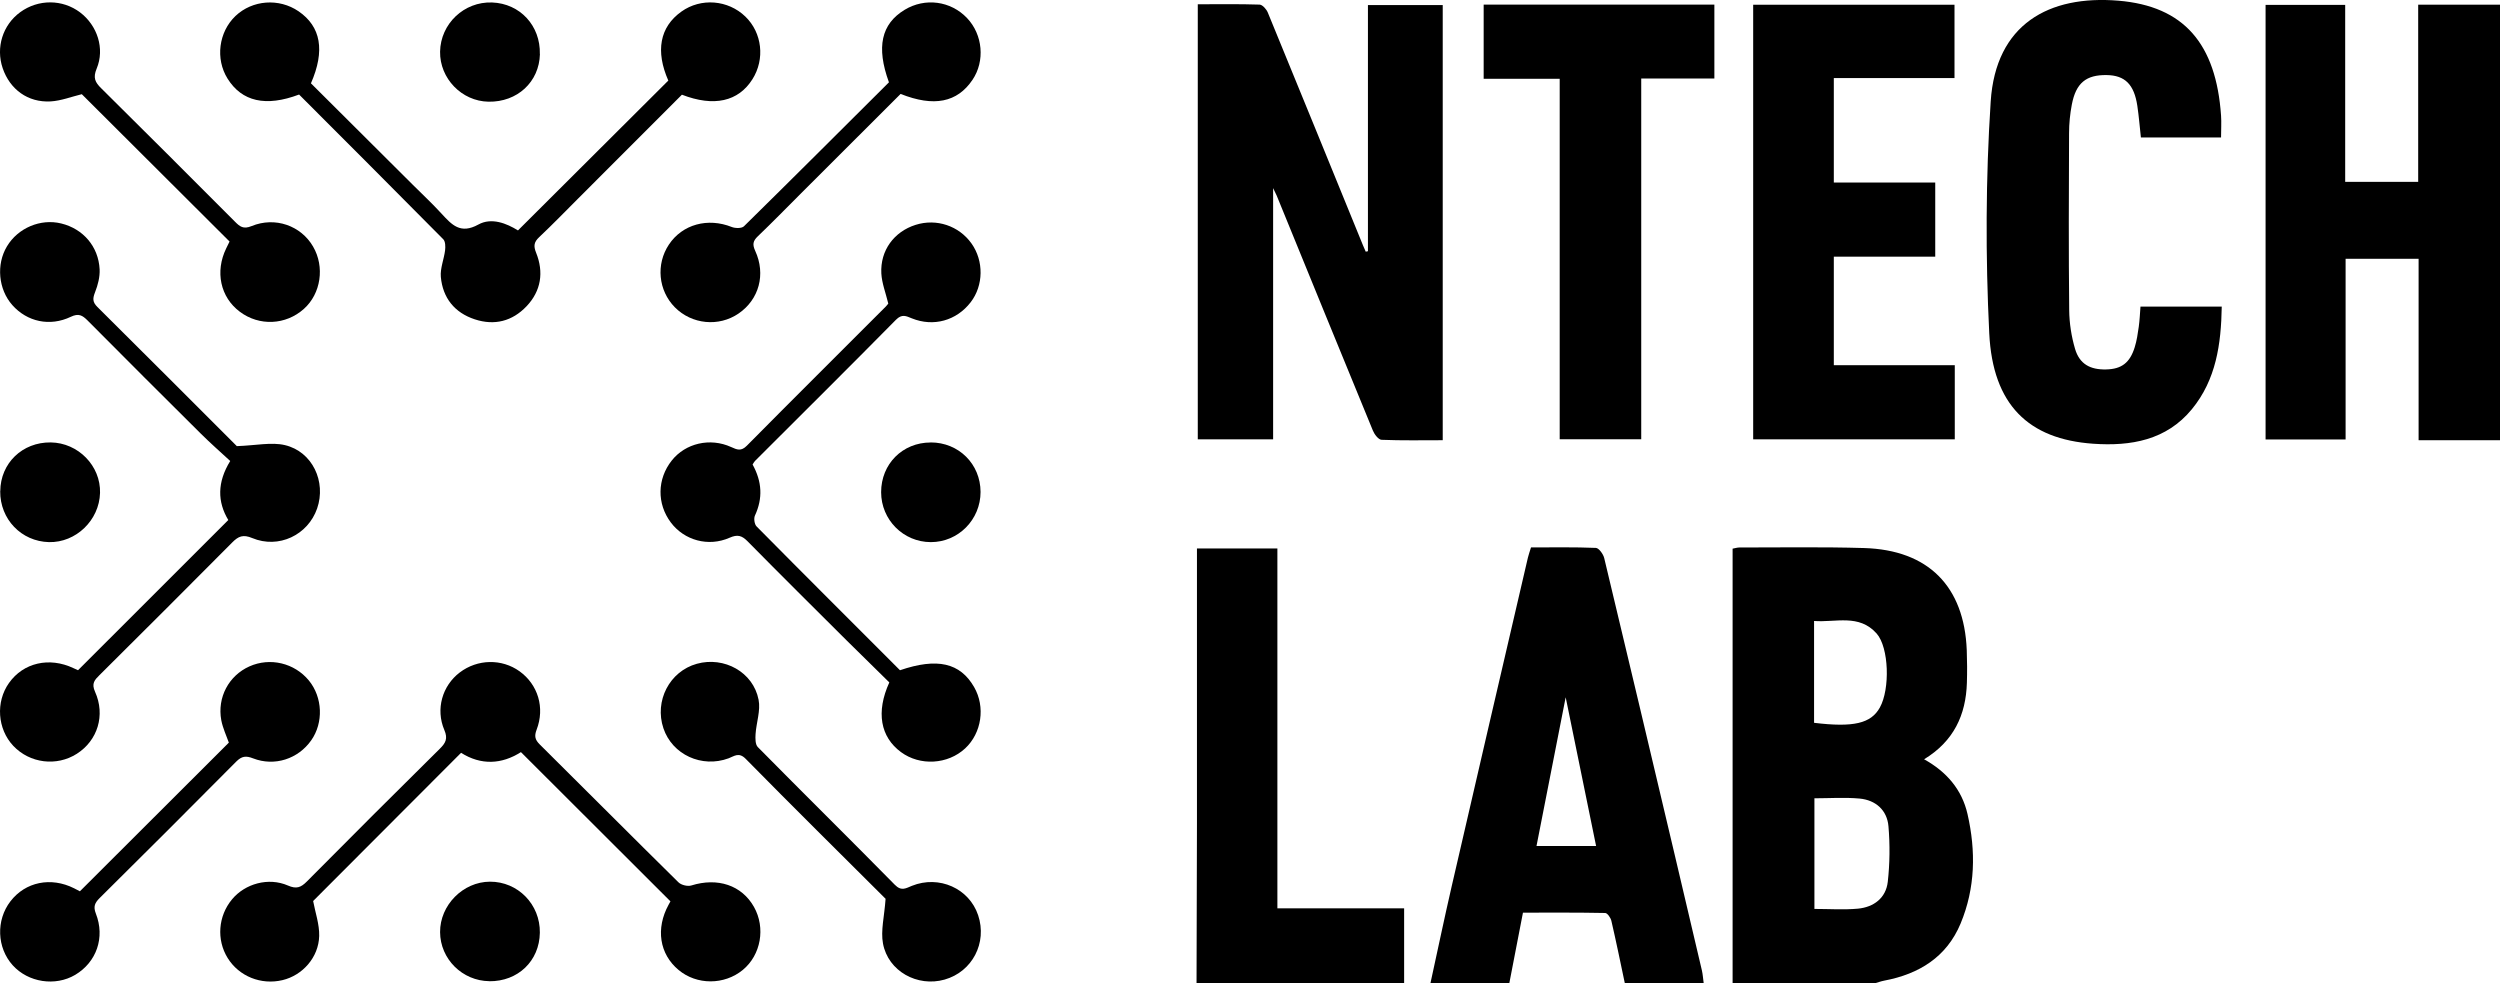
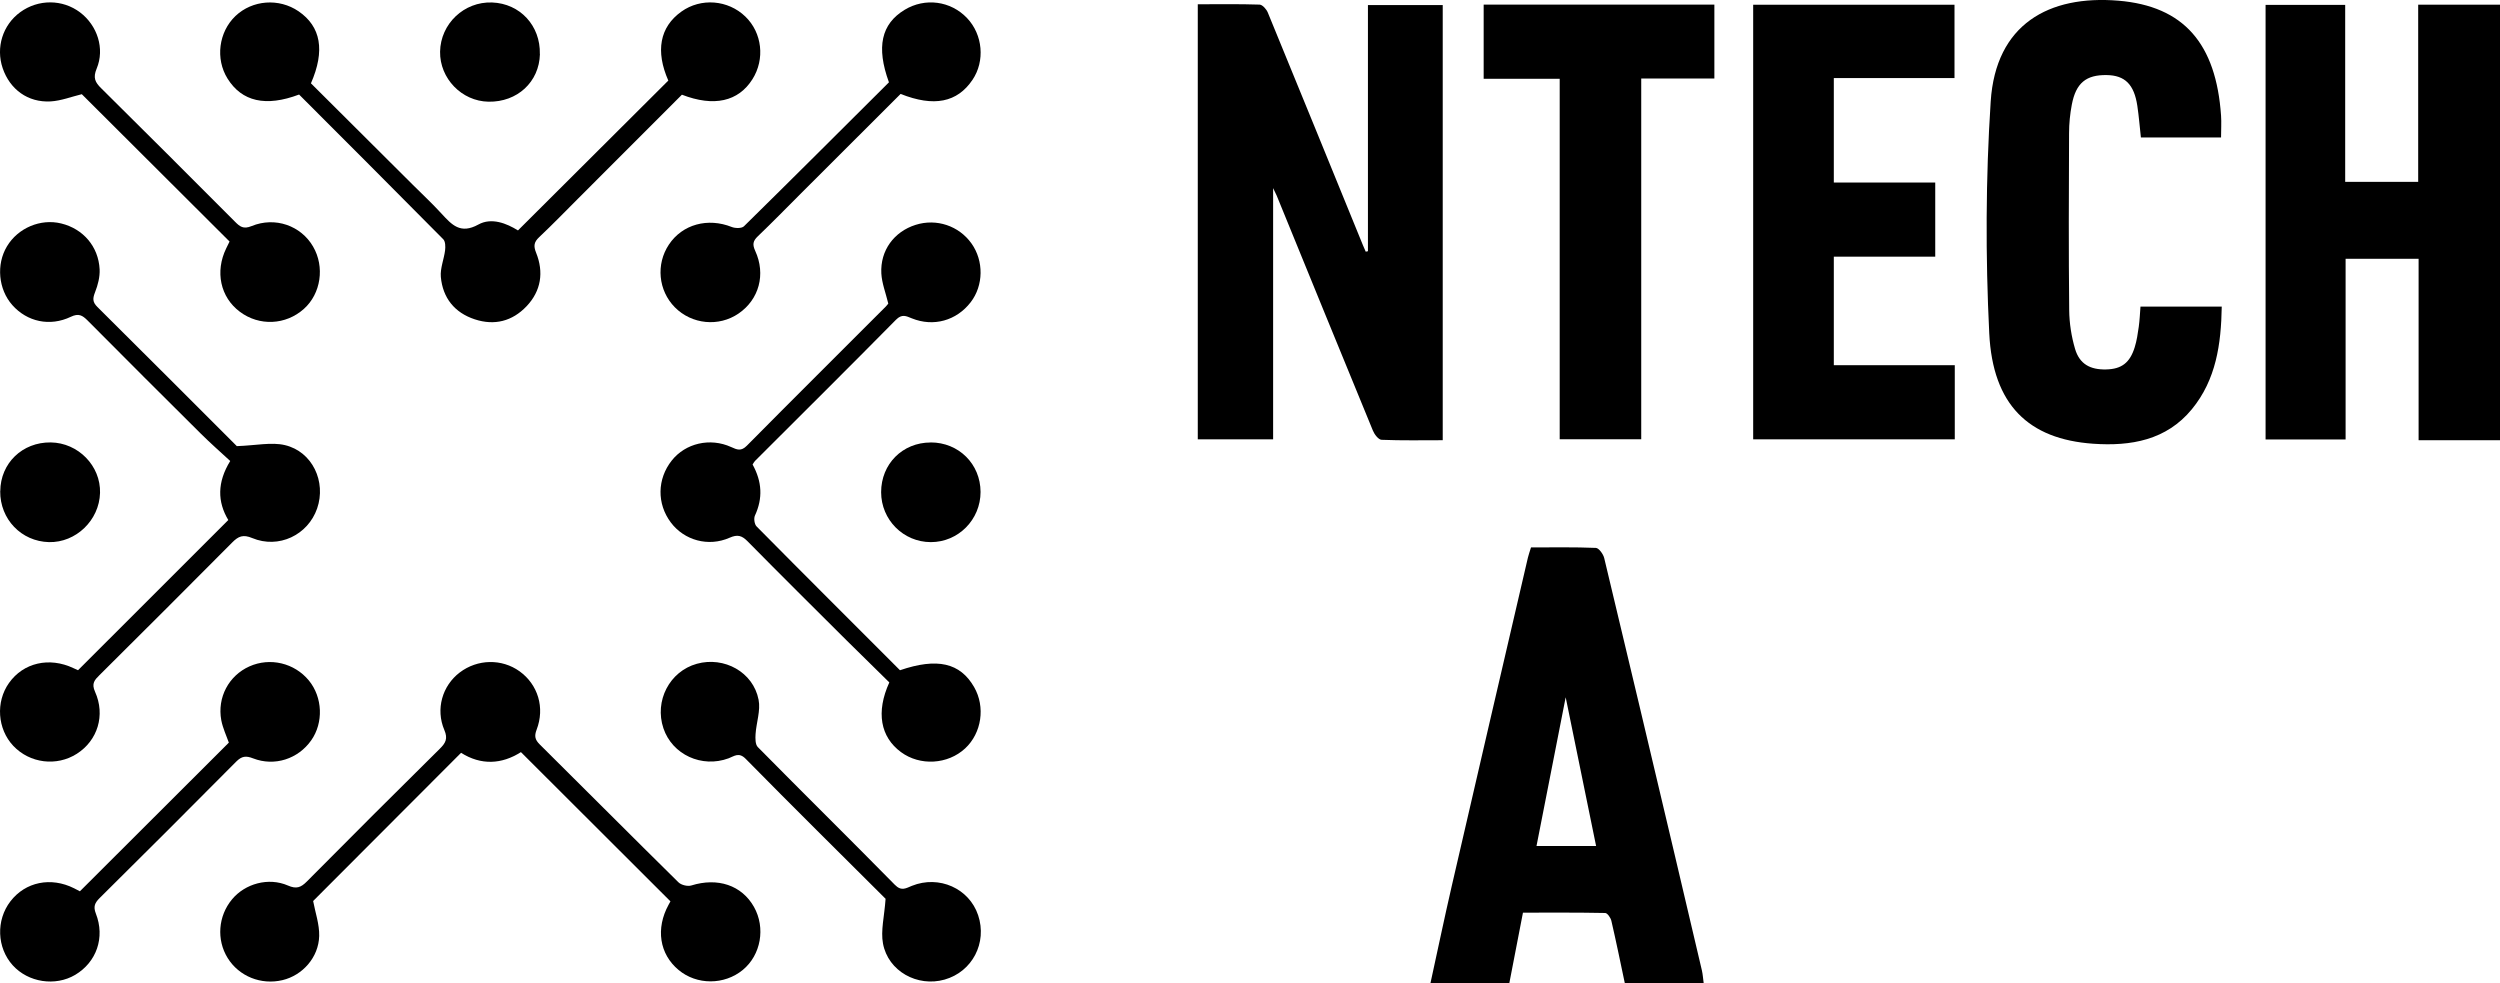
<svg xmlns="http://www.w3.org/2000/svg" id="_Слой_2" data-name="Слой 2" viewBox="0 0 363.34 142.92">
  <defs>
    <style>
      .cls-1 {
        stroke-width: 0px;
      }
    </style>
  </defs>
  <g id="_Слой_1-2" data-name="Слой 1">
    <g>
-       <path class="cls-1" d="M251.81,142.92v-63.18c.39-.07.68-.17.97-.17,6.05,0,12.1-.1,18.14.08,9.33.28,14.55,5.56,14.92,14.83.06,1.58.07,3.17.02,4.75-.14,4.68-1.91,8.5-6.22,11.12,3.27,1.81,5.5,4.41,6.31,7.96,1.23,5.38,1.14,10.75-1,15.9-2.03,4.88-6.03,7.35-11.1,8.31-.48.09-.95.27-1.42.4h-20.63ZM263.69,132.1c2.18,0,4.27.15,6.34-.04,2.3-.22,4.06-1.55,4.33-3.89.3-2.67.33-5.42.1-8.09-.2-2.33-1.85-3.8-4.19-4.02-2.18-.2-4.38-.04-6.57-.04v16.09ZM263.65,105.05c5.74.7,8.28.09,9.56-2.22,1.5-2.69,1.33-8.73-.47-10.76-2.56-2.88-5.93-1.58-9.09-1.82v14.79Z" />
      <path class="cls-1" d="M363.34,63.98h-11.83v-26.37h-10.61v26.26h-11.63V.71h11.57v25.72h10.61V.68h11.9v63.3Z" />
      <path class="cls-1" d="M207.89,142.92c1.03-4.7,2.01-9.41,3.09-14.1,3.67-15.93,7.38-31.86,11.08-47.78.1-.43.26-.85.45-1.48,3.12,0,6.28-.06,9.43.07.43.02,1.07.9,1.21,1.48,3.45,14.36,6.84,28.73,10.24,43.1,1.33,5.61,2.65,11.23,3.96,16.84.14.61.17,1.25.26,1.87h-11.46c-.64-3.03-1.26-6.07-1.96-9.09-.1-.44-.58-1.14-.9-1.14-3.98-.08-7.96-.05-11.95-.05-.69,3.58-1.34,6.93-1.99,10.29h-11.46ZM231.97,122.95c-1.48-7.24-2.91-14.23-4.42-21.61-1.46,7.44-2.84,14.47-4.24,21.61h8.66Z" />
-       <path class="cls-1" d="M173.9,142.92c.02-7.75.05-15.5.06-23.24.01-12.52,0-25.03,0-37.55v-2.42h11.69v52.3h18.42v10.91h-30.17Z" />
      <path class="cls-1" d="M198.81,36.51V.74h10.87v63.24c-2.96,0-5.93.06-8.89-.06-.45-.02-1.04-.79-1.26-1.34-4.68-11.37-9.33-22.76-13.98-34.15-.09-.21-.2-.42-.52-1.09v36.51h-10.95V.62c3.04,0,6.01-.05,8.98.05.42.01,1,.67,1.2,1.16,4.63,11.26,9.22,22.53,13.82,33.8.13.32.27.64.41.95.11-.02.21-.05.32-.07Z" />
      <path class="cls-1" d="M254.81.69h29.25v10.66h-17.54v15.18h14.74v10.77h-14.74v15.78h17.58v10.77h-29.3V.69Z" />
      <path class="cls-1" d="M311.1,44.56h11.8c-.09,5.45-.82,10.62-4.34,14.91-3.71,4.52-8.89,5.4-14.35,5.02-9.38-.66-14.59-5.64-15.1-16.04-.55-11.21-.52-22.5.21-33.7.73-11.24,8.47-15.49,18.56-14.65,9.52.79,14.2,6.25,14.92,16.71.07,1.01,0,2.02,0,3.17h-11.65c-.17-1.51-.29-3.07-.52-4.61-.47-3.11-1.8-4.42-4.45-4.46-2.99-.05-4.47,1.15-5.07,4.29-.26,1.36-.4,2.77-.4,4.16-.04,8.58-.07,17.16.02,25.73.02,1.88.32,3.81.85,5.61.65,2.2,2.19,3.05,4.53,2.99,2.22-.05,3.44-.96,4.14-3.22.3-.96.45-1.98.59-2.98.13-.93.17-1.87.25-2.93Z" />
      <path class="cls-1" d="M215.63.67h33.53v10.74h-10.63v52.43h-11.85V11.45h-11.05V.67Z" />
      <path class="cls-1" d="M99.11,13.76c-4.99,4.99-10.02,10.03-15.05,15.06-1.89,1.89-3.75,3.81-5.69,5.64-.76.72-.86,1.27-.45,2.28,1.13,2.82.73,5.54-1.4,7.78-2.06,2.16-4.64,2.84-7.52,1.89-2.95-.97-4.65-3.12-4.93-6.16-.11-1.26.46-2.58.62-3.88.06-.53.05-1.28-.27-1.6-6.97-7.05-13.99-14.06-20.95-21.03-4.85,1.83-8.32,1.02-10.4-2.32-1.79-2.87-1.29-6.77,1.16-9.1C36.69-.01,40.55-.3,43.39,1.64c3.25,2.22,3.88,5.72,1.8,10.47,4.91,4.89,9.87,9.83,14.82,14.76,1.4,1.39,2.84,2.74,4.17,4.19,1.49,1.61,2.73,3.02,5.35,1.57,1.9-1.05,4.1-.17,5.75.86,7.29-7.27,14.53-14.48,21.85-21.78-1.87-4.25-1.27-7.77,1.91-10.03,2.83-2.02,6.77-1.71,9.29.73,2.44,2.36,2.87,6.18,1.03,9.1-2.05,3.25-5.59,4.06-10.26,2.25Z" />
      <path class="cls-1" d="M34.4,64.84c2.84-.1,5.04-.61,7-.15,4,.94,6.04,5.32,4.69,9.21-1.34,3.86-5.59,5.9-9.43,4.3-1.33-.56-2.01-.27-2.91.64-6.4,6.46-12.85,12.87-19.29,19.28-.71.7-1.19,1.21-.65,2.41,1.54,3.42.37,7.1-2.64,9.02-2.94,1.88-6.84,1.39-9.24-1.15-2.31-2.46-2.58-6.38-.62-9.14,2.09-2.95,5.85-3.81,9.35-2.16.28.13.56.26.68.31,7.31-7.3,14.54-14.53,21.84-21.83-1.59-2.65-1.63-5.48.28-8.58-1.41-1.3-2.89-2.6-4.28-3.98-5.51-5.46-10.99-10.95-16.46-16.45-.74-.74-1.29-1.07-2.42-.53-3.06,1.47-6.37.72-8.51-1.7-2.03-2.29-2.36-5.9-.78-8.53,1.6-2.68,4.89-4.07,7.89-3.33,3.18.78,5.41,3.34,5.58,6.67.05,1.1-.25,2.27-.66,3.31-.34.88-.41,1.42.33,2.15,6.95,6.89,13.86,13.83,20.26,20.22Z" />
      <path class="cls-1" d="M109.38,67.51c1.38,2.51,1.5,4.91.34,7.42-.19.41-.08,1.26.24,1.58,6.93,7.01,13.91,13.96,20.84,20.9,5.42-1.85,8.74-1.08,10.77,2.44,1.66,2.88,1.11,6.68-1.3,8.92-2.52,2.34-6.55,2.58-9.32.54-3-2.2-3.66-5.83-1.7-10.13-2.02-1.98-4.1-4.02-6.17-6.07-4.82-4.8-9.65-9.59-14.43-14.44-.83-.84-1.46-1.03-2.61-.52-3.1,1.37-6.59.38-8.54-2.21-2.05-2.73-2-6.32.13-9.01,1.99-2.51,5.56-3.36,8.63-1.96.88.4,1.45.65,2.29-.2,6.71-6.78,13.48-13.5,20.22-20.25.18-.18.31-.39.33-.4-.38-1.57-.93-2.96-1.01-4.37-.18-3.35,1.85-6.08,4.98-7.07,3.02-.96,6.29.13,8.12,2.7,1.81,2.54,1.76,6.12-.12,8.55-2.06,2.67-5.4,3.61-8.54,2.34-.85-.35-1.45-.67-2.31.2-6.79,6.88-13.65,13.69-20.49,20.52-.13.13-.21.31-.37.55Z" />
-       <path class="cls-1" d="M97.43,130.99c-7.34-7.32-14.48-14.46-21.72-21.68-2.79,1.78-5.79,1.94-8.7.1-7.26,7.27-14.44,14.47-21.5,21.54.31,1.67.92,3.38.88,5.08-.08,3.12-2.43,5.73-5.34,6.42-3.1.74-6.31-.55-7.96-3.21-1.65-2.66-1.39-6.1.63-8.53,1.9-2.29,5.3-3.24,8.13-2.01,1.23.54,1.88.29,2.75-.59,6.4-6.46,12.84-12.88,19.31-19.28.85-.84,1.21-1.47.67-2.73-1.3-3.04-.29-6.44,2.23-8.36,2.59-1.97,6.12-2.03,8.71-.17,2.66,1.92,3.7,5.28,2.47,8.48-.36.94-.23,1.46.45,2.14,6.73,6.67,13.41,13.39,20.16,20.04.4.4,1.34.63,1.88.46,3.82-1.19,7.32-.04,9.1,3.12,1.71,3.04,1.01,6.99-1.63,9.16-2.69,2.21-6.69,2.21-9.33,0-2.78-2.31-3.35-6.01-1.45-9.48.12-.22.23-.43.28-.51Z" />
+       <path class="cls-1" d="M97.43,130.99c-7.34-7.32-14.48-14.46-21.72-21.68-2.79,1.78-5.79,1.94-8.7.1-7.26,7.27-14.44,14.47-21.5,21.54.31,1.67.92,3.38.88,5.08-.08,3.12-2.43,5.73-5.34,6.42-3.1.74-6.31-.55-7.96-3.21-1.65-2.66-1.39-6.1.63-8.53,1.9-2.29,5.3-3.24,8.13-2.01,1.23.54,1.88.29,2.75-.59,6.4-6.46,12.84-12.88,19.31-19.28.85-.84,1.21-1.47.67-2.73-1.3-3.04-.29-6.44,2.23-8.36,2.59-1.97,6.12-2.03,8.71-.17,2.66,1.92,3.7,5.28,2.47,8.48-.36.94-.23,1.46.45,2.14,6.73,6.67,13.41,13.39,20.16,20.04.4.4,1.34.63,1.88.46,3.82-1.19,7.32-.04,9.1,3.12,1.71,3.04,1.01,6.99-1.63,9.16-2.69,2.21-6.69,2.21-9.33,0-2.78-2.31-3.35-6.01-1.45-9.48.12-.22.23-.43.28-.51" />
      <path class="cls-1" d="M33.37,35.11c-7.3-7.28-14.44-14.41-21.48-21.42-1.52.37-3.01.96-4.54,1.05-3.3.18-5.91-1.75-6.96-4.83-1.02-3,0-6.28,2.55-8.14,2.62-1.91,6.15-1.9,8.71.04,2.49,1.89,3.61,5.25,2.4,8.16-.56,1.34-.23,1.99.68,2.88,6.51,6.43,12.97,12.91,19.43,19.38.7.7,1.21,1.12,2.4.63,3.43-1.41,7.18-.06,8.94,2.97,1.72,2.95,1.15,6.84-1.33,9.06-2.63,2.36-6.48,2.54-9.31.42-2.84-2.12-3.63-5.84-1.98-9.22.16-.33.33-.67.49-1Z" />
      <path class="cls-1" d="M128.7,130.62c-6.49-6.47-13.45-13.35-20.32-20.33-1-1.02-1.66-.39-2.49-.08-3.89,1.44-8.18-.53-9.47-4.36-1.34-3.98.89-8.28,4.86-9.38,3.97-1.1,8.19,1.21,8.97,5.23.31,1.57-.33,3.32-.44,4.99-.04.63-.05,1.51.33,1.89,6.61,6.7,13.31,13.3,19.91,20.01.96.98,1.62.5,2.49.15,3.94-1.58,8.32.38,9.62,4.28,1.34,4.01-.85,8.21-4.88,9.35-3.94,1.12-8.2-1.21-8.95-5.24-.35-1.88.2-3.92.38-6.53Z" />
      <path class="cls-1" d="M129.19,11.95c-1.86-5.11-1.11-8.46,2.28-10.52,2.96-1.8,6.7-1.31,9.08,1.2,2.29,2.41,2.63,6.24.79,8.97-2.22,3.29-5.6,3.98-10.45,2.05-4.82,4.81-9.67,9.66-14.53,14.51-2.07,2.07-4.11,4.16-6.23,6.19-.71.68-.79,1.19-.37,2.11,1.57,3.42.55,7.07-2.41,9.1-2.88,1.98-6.81,1.59-9.27-.9-2.41-2.44-2.77-6.26-.86-9.12,1.96-2.94,5.65-3.94,9.13-2.55.51.2,1.44.22,1.77-.1,7.07-6.95,14.08-13.96,21.07-20.92Z" />
      <path class="cls-1" d="M11.62,129.53c7.34-7.33,14.49-14.46,21.64-21.6-.35-1-.88-2.1-1.1-3.26-.61-3.32,1.1-6.48,4.09-7.82,3-1.34,6.54-.5,8.64,2.05,2,2.44,2.15,6.13.34,8.7-1.9,2.7-5.32,3.83-8.44,2.62-1.04-.41-1.65-.34-2.46.47-6.58,6.64-13.2,13.24-19.84,19.82-.7.7-.96,1.23-.56,2.26,1.37,3.49.09,7.07-3,8.91-2.89,1.71-6.82,1.11-9.08-1.39-2.31-2.56-2.45-6.55-.33-9.3,2.18-2.83,5.88-3.58,9.25-1.89.33.17.66.34.85.44Z" />
      <path class="cls-1" d="M78.47,7.86c-.1,4.05-3.29,7-7.48,6.92-3.89-.07-7.09-3.39-7.03-7.27.07-4.06,3.49-7.3,7.56-7.15,4.06.15,7.04,3.37,6.94,7.5Z" />
      <path class="cls-1" d="M135.26,64.3c4.08,0,7.24,3.14,7.25,7.2,0,4.02-3.23,7.29-7.22,7.29-4,0-7.23-3.25-7.23-7.26,0-4.1,3.11-7.22,7.2-7.22Z" />
      <path class="cls-1" d="M.04,71.38c.03-4.06,3.21-7.13,7.33-7.08,4,.05,7.28,3.41,7.17,7.34-.11,3.98-3.51,7.24-7.42,7.15-4.02-.1-7.12-3.33-7.09-7.4Z" />
-       <path class="cls-1" d="M71.12,142.6c-3.93-.04-7.14-3.23-7.16-7.13-.02-3.92,3.33-7.31,7.24-7.33,4.07-.02,7.32,3.3,7.26,7.42-.06,4.1-3.18,7.09-7.35,7.05Z" />
    </g>
  </g>
</svg>